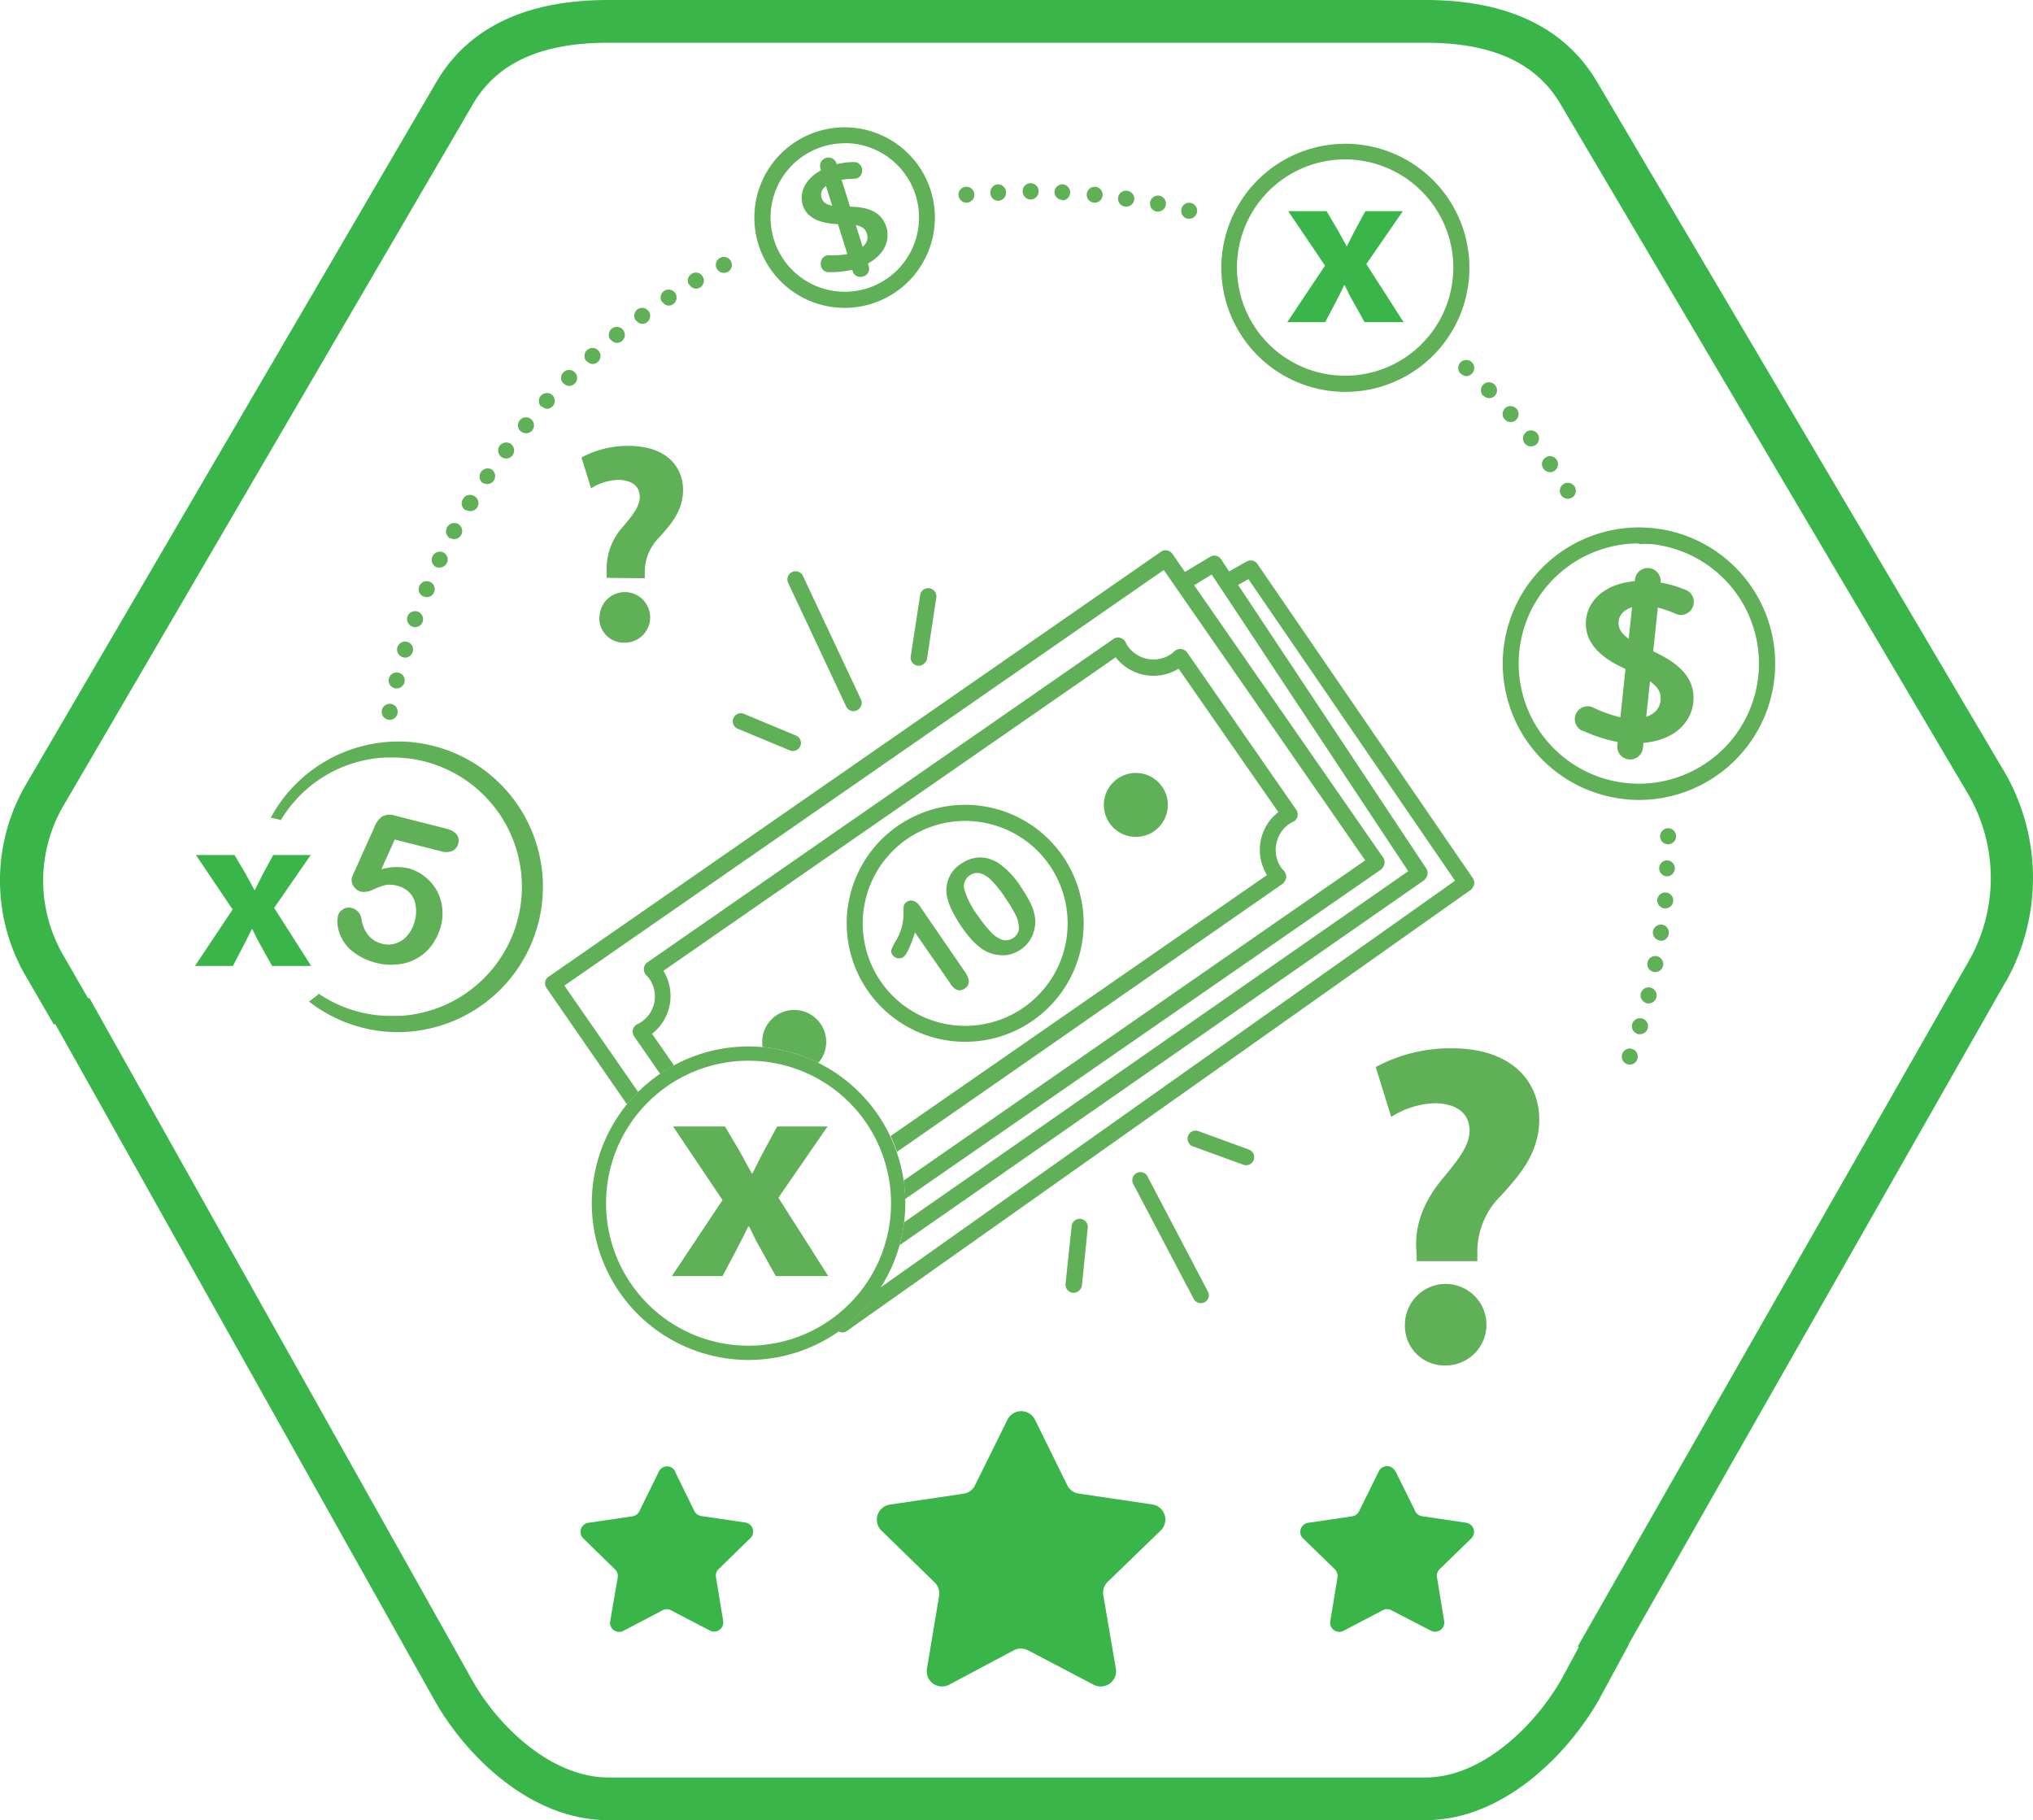
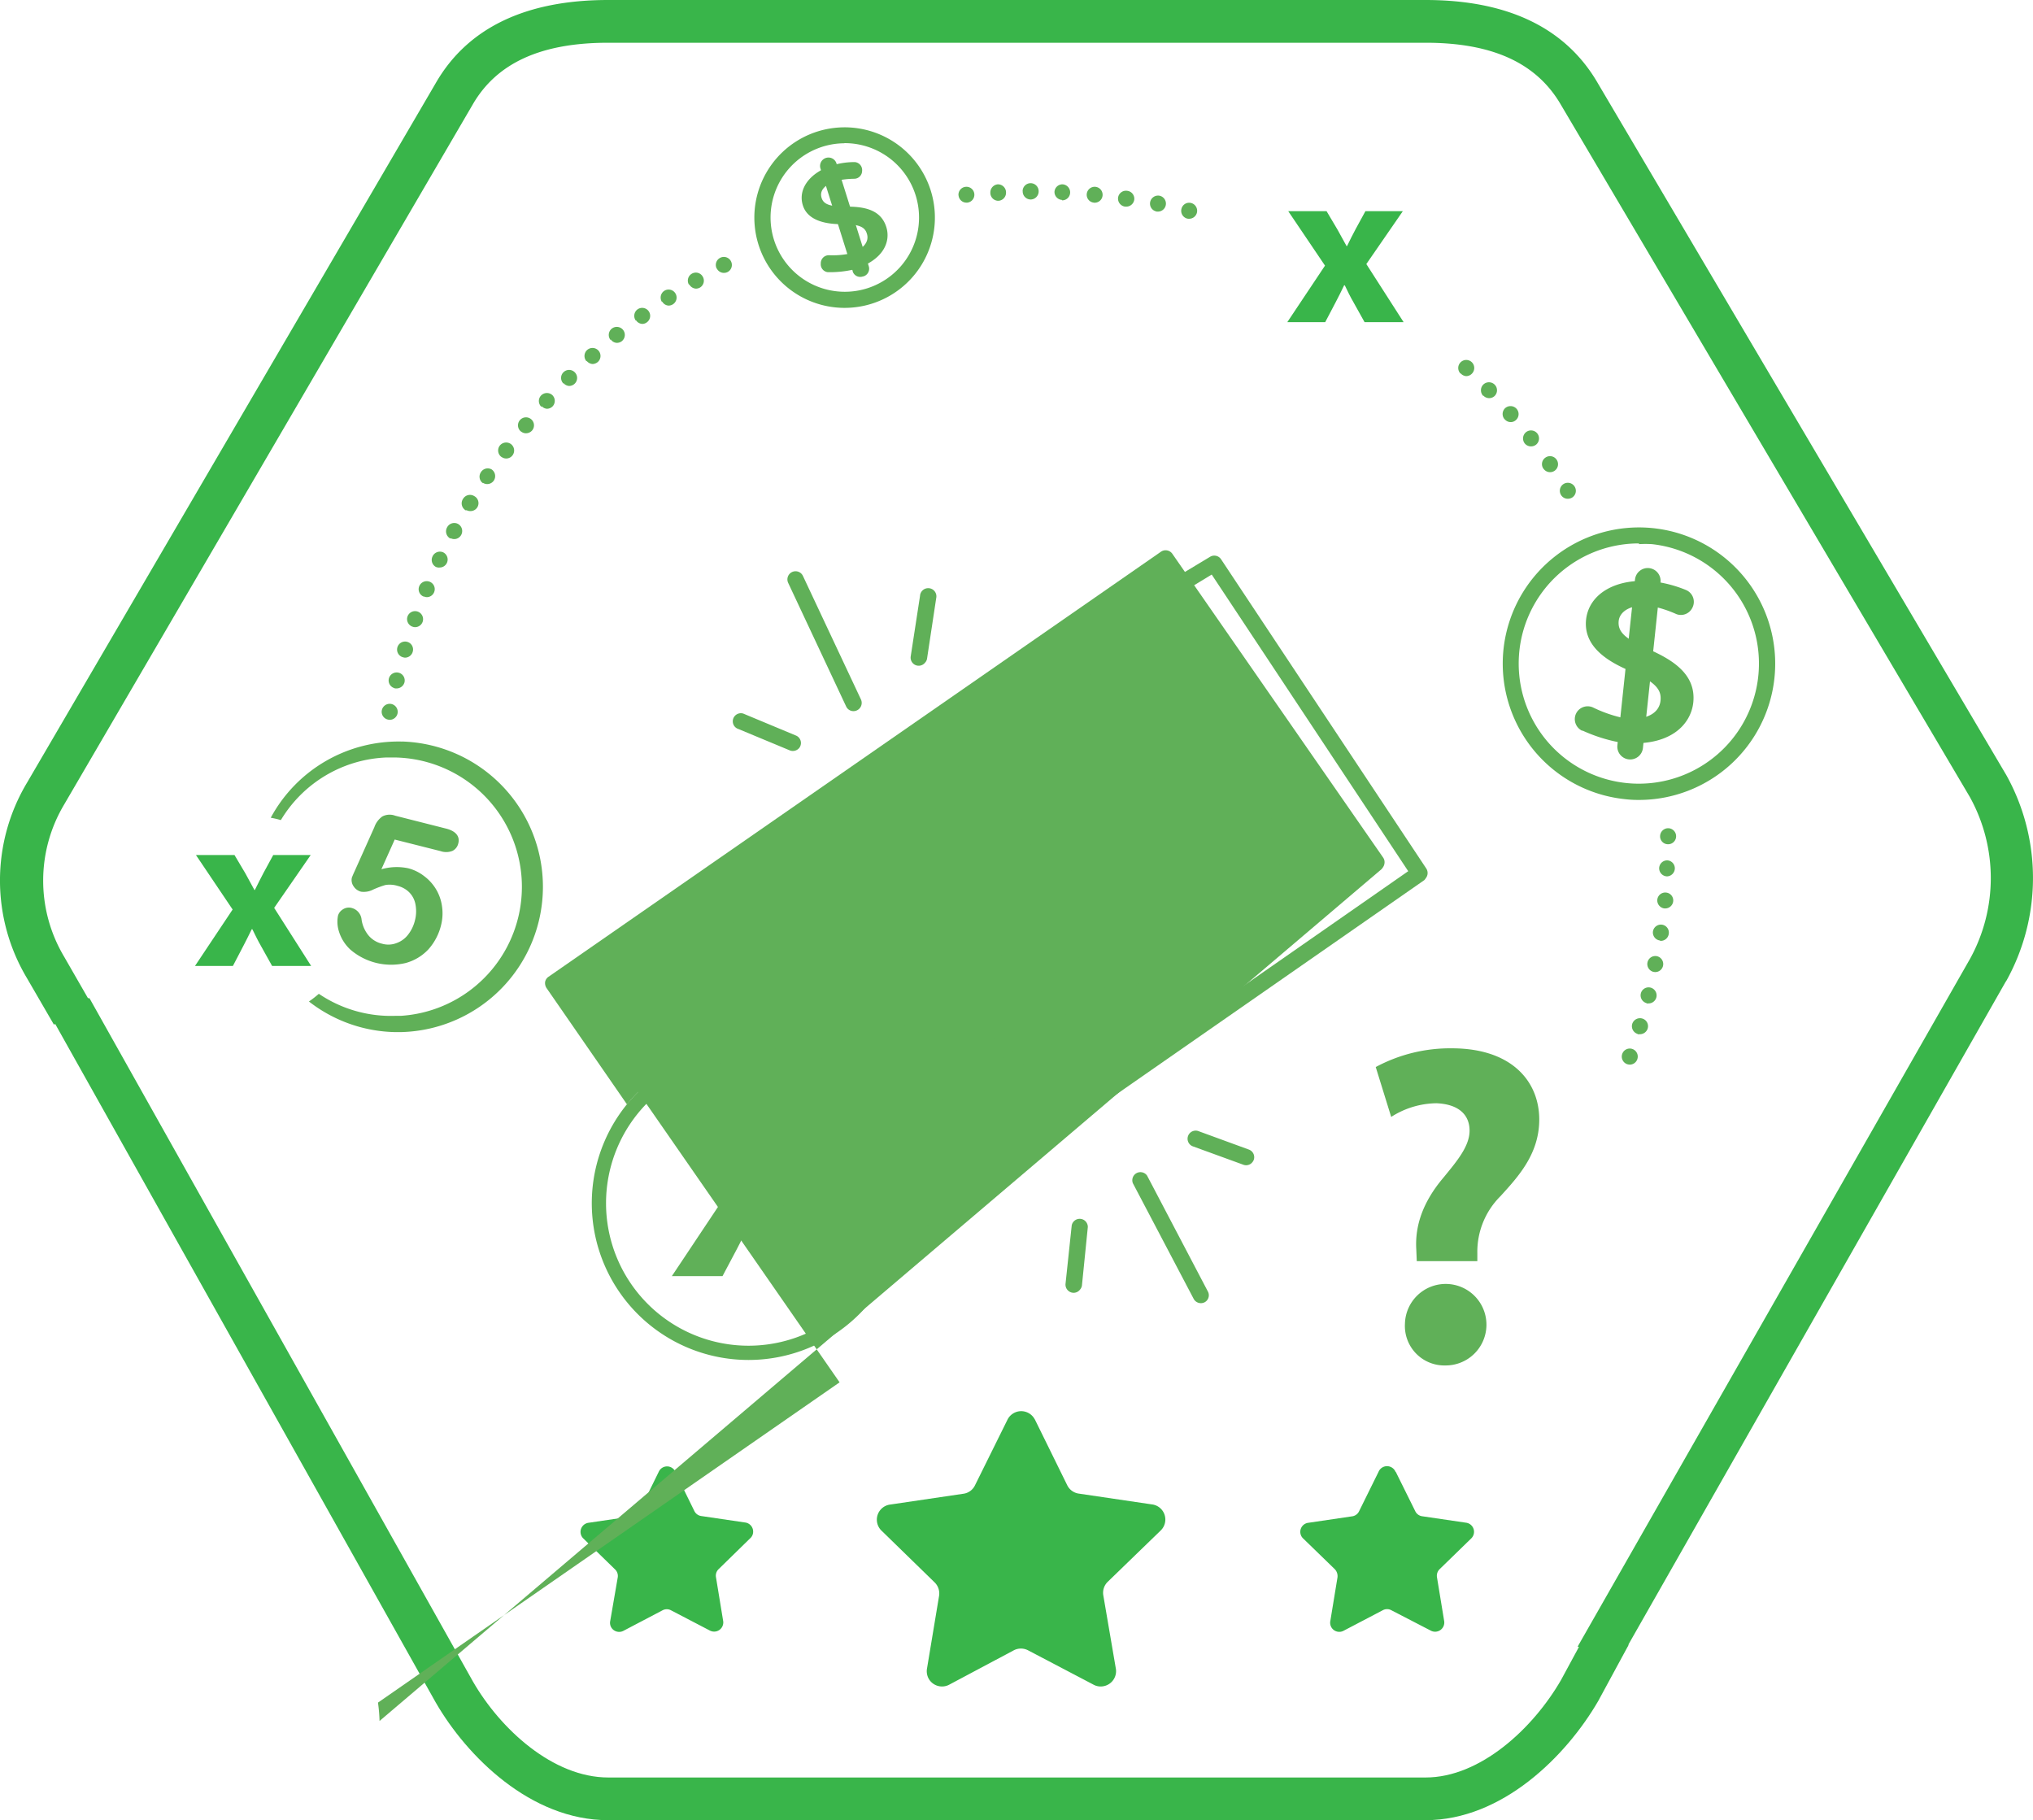
<svg xmlns="http://www.w3.org/2000/svg" viewBox="0 0 285.34 255.46">
  <defs>
    <style>.cls-1{fill:#39b54a;}.cls-2{fill:#60b058;}</style>
  </defs>
  <g id="Layer_2" data-name="Layer 2">
    <g id="Layer_1-2" data-name="Layer 1">
      <path class="cls-1" d="M94.74,206.54l2.72,5.54a1.28,1.28,0,0,0,1,.7l6.11.9a1.29,1.29,0,0,1,1.13,1.43,1.22,1.22,0,0,1-.41.79l-4.41,4.31a1.27,1.27,0,0,0-.39,1.15l1,6.09a1.29,1.29,0,0,1-1,1.52,1.32,1.32,0,0,1-.91-.15L94.17,226A1.26,1.26,0,0,0,93,226l-5.45,2.86a1.29,1.29,0,0,1-1.76-.46,1.26,1.26,0,0,1-.14-.91l1.05-6.09a1.27,1.27,0,0,0-.39-1.15l-4.42-4.31a1.28,1.28,0,0,1-.07-1.81,1.3,1.3,0,0,1,.79-.41l6.12-.9a1.29,1.29,0,0,0,1-.7l2.72-5.54a1.28,1.28,0,0,1,2.35,0Z" />
      <path class="cls-1" d="M145.24,199.2l4.55,9.25a2.14,2.14,0,0,0,1.65,1.18l10.22,1.51a2.14,2.14,0,0,1,1.2,3.71L155.48,222a2.15,2.15,0,0,0-.62,1.94l1.74,10.17a2.15,2.15,0,0,1-1.67,2.54,2.11,2.11,0,0,1-1.51-.24l-9.13-4.79a2.17,2.17,0,0,0-2,0l-9,4.79a2.15,2.15,0,0,1-2.93-.78,2.18,2.18,0,0,1-.24-1.52L131.8,224a2.17,2.17,0,0,0-.65-1.94l-7.38-7.19a2.14,2.14,0,0,1,1.2-3.71l10.22-1.51a2.12,2.12,0,0,0,1.65-1.18l4.58-9.25a2.15,2.15,0,0,1,3.82,0Z" />
      <path class="cls-1" d="M195.9,206.57l2.74,5.53a1.27,1.27,0,0,0,1,.71l6.12.9a1.29,1.29,0,0,1,.72,2.22l-4.42,4.3a1.29,1.29,0,0,0-.37,1.16l1,6.09a1.29,1.29,0,0,1-1.89,1.37L195.29,226a1.26,1.26,0,0,0-1.22,0l-5.46,2.86a1.28,1.28,0,0,1-1.89-1.37l1-6.09a1.42,1.42,0,0,0-.37-1.16l-4.43-4.3a1.28,1.28,0,0,1,.73-2.22l6.1-.9a1.27,1.27,0,0,0,1-.71l2.73-5.53a1.29,1.29,0,0,1,2.39,0Z" />
      <path class="cls-1" d="M281.61,108.81l-57.33-97.1C219.8,3.94,211.66,0,200.09,0H85.34C73.76,0,65.61,3.93,61.16,11.66L3.77,109.89a26.71,26.71,0,0,0,0,27.37l3.8,6.55,5.19-3L9,134.27a20.85,20.85,0,0,1,0-21.35L66.34,14.68C69.71,8.84,75.93,6,85.34,6H200.1c9.39,0,15.6,2.85,19,8.74l57.36,97.09a23.5,23.5,0,0,1,.06,22.71L221.43,231.1l5.92,1.83,54.13-95.1.13-.19A29.74,29.74,0,0,0,281.61,108.81Z" />
      <path class="cls-1" d="M219.09,235.8c-3.93,6.8-11.33,13.67-19,13.67H85.38c-7.77,0-15.15-6.79-19-13.47L12.56,140.1H5.72l55.43,98.83c4.4,7.63,13.38,16.53,24.19,16.53H200.09c10.75,0,19.75-9,24.23-16.73l4.28-7.9h-6.82Z" />
-       <path class="cls-2" d="M194.13,120.36,164.54,77.72h0a1.15,1.15,0,0,0-1.59-.29L77,137.08a1.13,1.13,0,0,0-.49.73,1.27,1.27,0,0,0,.19.85L88,155a21.62,21.62,0,0,1,1.57-1.74L79.21,138.33,163.34,80l28.27,40.75-64.79,44.95a21.89,21.89,0,0,1,.22,2.58L193.89,122a1.39,1.39,0,0,0,.21-.27,1.15,1.15,0,0,0,.21-.51A1.13,1.13,0,0,0,194.13,120.36Z" />
+       <path class="cls-2" d="M194.13,120.36,164.54,77.72h0a1.15,1.15,0,0,0-1.59-.29L77,137.08a1.13,1.13,0,0,0-.49.73,1.27,1.27,0,0,0,.19.85L88,155a21.62,21.62,0,0,1,1.57-1.74l28.27,40.75-64.79,44.95a21.89,21.89,0,0,1,.22,2.58L193.89,122a1.39,1.39,0,0,0,.21-.27,1.15,1.15,0,0,0,.21-.51A1.13,1.13,0,0,0,194.13,120.36Z" />
      <path class="cls-2" d="M181.94,113.66,166.6,91.54a1.21,1.21,0,0,0-1.77-.13,3.62,3.62,0,0,1-.42.36h0a4.42,4.42,0,0,1-6.15-1.12,3.81,3.81,0,0,1-.31-.56,1.18,1.18,0,0,0-.75-.58,1.14,1.14,0,0,0-.93.17L90.8,135.11l-.08.07a1.2,1.2,0,0,0,0,1.7,2.93,2.93,0,0,1,.37.42,4.42,4.42,0,0,1,.44.76,4.31,4.31,0,0,1-2.12,5.71,1.14,1.14,0,0,0-.58.74,1.17,1.17,0,0,0,.17.94l3.66,5.28c.63-.43,1.27-.83,1.94-1.2l-3.08-4.44a6.73,6.73,0,0,0,1.59-8.84l63.48-44a6.72,6.72,0,0,0,8.83,1.6l14,20.13a6.7,6.7,0,0,0-1.59,8.83l-52.83,36.63a21.47,21.47,0,0,1,.9,2.22L180.08,124a.72.72,0,0,0,.17-.22,1.41,1.41,0,0,0,.28-.64,1.25,1.25,0,0,0-.33-.92c-.13-.13-.25-.28-.37-.42a4.46,4.46,0,0,1,1.12-6.17,6,6,0,0,1,.56-.3l.15-.08A1.15,1.15,0,0,0,181.94,113.66Z" />
      <path class="cls-2" d="M148.6,139.79a16.63,16.63,0,1,1,.52-19.7A16.63,16.63,0,0,1,148.6,139.79Zm-24.5-19a14.38,14.38,0,1,0,3.16-3,14.15,14.15,0,0,0-3.15,3Z" />
      <path class="cls-2" d="M133.49,138.19l-5.07-7.32c-.64,2-1.19,3.15-1.66,3.48a1.14,1.14,0,0,1-1.48-.3.85.85,0,0,1-.16-.78,7,7,0,0,1,.56-1.13,7.36,7.36,0,0,0,1.13-3.87c0-.63,0-1,.06-1.18a.84.84,0,0,1,.39-.51,1,1,0,0,1,.91-.15,1.78,1.78,0,0,1,.9.7l6.34,9.24c.75,1.07.76,1.87,0,2.37a1.25,1.25,0,0,1-1,.22A1.76,1.76,0,0,1,133.49,138.19Z" />
      <path class="cls-2" d="M143.28,124.48a17.74,17.74,0,0,1,1.41,2.38,6.58,6.58,0,0,1,.6,2.13,4.91,4.91,0,0,1-.44,2.42,4.5,4.5,0,0,1-1.58,1.85,4.4,4.4,0,0,1-2.66.81,5.12,5.12,0,0,1-2.78-.89,9.49,9.49,0,0,1-1.39-1.22,16.51,16.51,0,0,1-1.33-1.67,18.67,18.67,0,0,1-1.38-2.28,8.32,8.32,0,0,1-.76-1.94,4.38,4.38,0,0,1,1.89-4.82,4.82,4.82,0,0,1,1.69-.78,4.36,4.36,0,0,1,1.76-.07,5.74,5.74,0,0,1,1.75.68A11.35,11.35,0,0,1,143.28,124.48ZM141,125.85a16.69,16.69,0,0,0-1.84-2.28,3.65,3.65,0,0,0-1.58-1,1.72,1.72,0,0,0-1.47.3,1.78,1.78,0,0,0-.72,2.08,11.67,11.67,0,0,0,1.87,3.58,17.14,17.14,0,0,0,1.88,2.35,3.86,3.86,0,0,0,1.61,1.05,1.89,1.89,0,0,0,2.25-1.44l0-.16a4,4,0,0,0-.44-1.89,18.6,18.6,0,0,0-1.6-2.59Z" />
      <path class="cls-2" d="M114.84,149.17c.06-.07.14-.13.2-.21a4.49,4.49,0,1,0-8-2A21.85,21.85,0,0,1,114.84,149.17Z" />
      <circle class="cls-2" cx="159.42" cy="112.97" r="4.49" />
-       <path class="cls-2" d="M206.71,123.24,176.49,79.16a1.15,1.15,0,0,0-1.5-.36l-2.89,1.63-.14.08a1.13,1.13,0,0,0-.32,1.58,1.15,1.15,0,0,0,1.58.32l2-1.13,29,42.33-80.67,57.11a21.94,21.94,0,0,1-5.86,6.13,1.36,1.36,0,0,0,.21.1,1.08,1.08,0,0,0,1-.17l87.58-61.93a1,1,0,0,0,.2-.26A1.13,1.13,0,0,0,206.71,123.24Z" />
      <path class="cls-2" d="M200.16,121.86,171.38,78.49a1.14,1.14,0,0,0-1.53-.35l-3.69,2.22a1.14,1.14,0,1,0,1.18,1.94l2.73-1.66,27.58,41.63-70.76,49.28a22.65,22.65,0,0,1-.64,3.22l73.65-51.24a1.39,1.39,0,0,0,.21-.27A1.16,1.16,0,0,0,200.16,121.86Z" />
      <path class="cls-2" d="M169.44,182.46a1.06,1.06,0,0,1-.36.31,1.15,1.15,0,0,1-1.54-.47L159,166.06a1.14,1.14,0,0,1,2-1.06l8.52,16.24A1.11,1.11,0,0,1,169.44,182.46Z" />
      <path class="cls-2" d="M175.82,163.06a1.12,1.12,0,0,1-1.31.41l-7-2.55a1.14,1.14,0,1,1,.77-2.14l7,2.56a1.14,1.14,0,0,1,.69,1.45A1.17,1.17,0,0,1,175.82,163.06Z" />
      <path class="cls-2" d="M151.58,181a1.12,1.12,0,0,1-1.59.2,1.14,1.14,0,0,1-.44-1l.87-8.21a1.14,1.14,0,0,1,2.26.23h0l-.83,8.24A1.14,1.14,0,0,1,151.58,181Z" />
      <path class="cls-2" d="M120.69,99.37a1.14,1.14,0,0,1-.42.33,1.13,1.13,0,0,1-1.51-.55h0l-8.13-17.33a1.14,1.14,0,1,1,2.06-1h0l8.14,17.33A1.15,1.15,0,0,1,120.69,99.37Z" />
      <path class="cls-2" d="M112.21,104.93a1.16,1.16,0,0,1-1.35.39l-7.21-3a1.13,1.13,0,0,1-.75-1.42,1.14,1.14,0,0,1,1.42-.75l.19.08,7.2,3a1.13,1.13,0,0,1,.62,1.48A1.08,1.08,0,0,1,112.21,104.93Z" />
      <path class="cls-2" d="M129.84,93a1.14,1.14,0,0,1-1.59.2,1.15,1.15,0,0,1-.43-1.06l1.31-8.51a1.15,1.15,0,1,1,2.27.32l-1.29,8.52A1.08,1.08,0,0,1,129.84,93Z" />
      <path class="cls-2" d="M230.05,112.27a15.5,15.5,0,0,1-2-.11,19.12,19.12,0,1,1,21-17v0h0A19.12,19.12,0,0,1,230.05,112.27Zm0-36a16.86,16.86,0,1,0,1.8.1,16,16,0,0,0-1.83,0Z" />
      <path class="cls-2" d="M228.61,106.58a1.8,1.8,0,0,1-1.6-2l2.47-23.25a1.8,1.8,0,0,1,3.58.39L230.59,105A1.8,1.8,0,0,1,228.61,106.58Z" />
      <path class="cls-2" d="M231.46,91.15c-3.38-1.49-4.42-2.46-4.27-4,.14-1.29,1.62-2.45,4.64-2.08a16.46,16.46,0,0,1,3.48,1.13,1.79,1.79,0,0,0,2.21-.88h0a1.8,1.8,0,0,0-.73-2.44l-.17-.08a17.9,17.9,0,0,0-4.5-1.19c-5.2-.56-9.11,1.66-9.51,5.37-.41,4,3.49,6.08,6.45,7.3,3.53,1.55,4.14,2.66,4,4.06-.19,1.84-2.11,2.79-5,2.48a19,19,0,0,1-4.5-1.54,1.81,1.81,0,0,0-2.35.86h0a1.81,1.81,0,0,0,.83,2.41l.1,0a22.78,22.78,0,0,0,5.31,1.67c7,.74,9.89-2.58,10.21-5.63C238.07,94.63,234.75,92.61,231.46,91.15Z" />
      <path class="cls-2" d="M118.51,43.21a12.67,12.67,0,1,1,12.12-16.48h0a12.67,12.67,0,0,1-12.08,16.48Zm0-23.1a10.42,10.42,0,1,0,10,7.29h0a10.43,10.43,0,0,0-10-7.31Z" />
      <path class="cls-2" d="M121.11,38.8a1.12,1.12,0,0,1-1.43-.69s0,0,0-.06l-4.5-14.33a1.18,1.18,0,1,1,2.25-.69l4.5,14.32a1.13,1.13,0,0,1-.71,1.43Z" />
      <path class="cls-2" d="M118.83,29c-2.37,0-3.23-.31-3.52-1.24s.32-1.87,2.25-2.42a12,12,0,0,1,2.32-.25A1.11,1.11,0,0,0,121,24h0a1.13,1.13,0,0,0-1-1.25h-.19a10.57,10.57,0,0,0-2.91.44c-3.21,1-4.94,3.3-4.22,5.62s3.61,2.68,5.62,2.65c2.49,0,3.13.5,3.38,1.37.35,1.12-.54,2.18-2.33,2.74a11.51,11.51,0,0,1-3,.25A1.13,1.13,0,0,0,115.2,37h0a1.11,1.11,0,0,0,1,1.2h.08a14.71,14.71,0,0,0,3.56-.38c4.32-1.36,5.16-4,4.56-5.94C123.62,29.34,121.15,29,118.83,29Z" />
-       <path class="cls-2" d="M188.79,55a17.41,17.41,0,1,1,2.08-.12A18,18,0,0,1,188.79,55Zm0-32.63a15.53,15.53,0,0,0-1.8.11,15.18,15.18,0,1,0,16.88,13.28h0a15.22,15.22,0,0,0-15.06-13.39Z" />
      <path class="cls-2" d="M61.82,119.45l-6.42-1.62L53.53,122a7.76,7.76,0,0,1,3.8-.13A6.2,6.2,0,0,1,59.58,123a6.41,6.41,0,0,1,1.64,1.84,6.31,6.31,0,0,1,.82,2.38,6.76,6.76,0,0,1-.14,2.65,7.88,7.88,0,0,1-1.78,3.38,6.8,6.8,0,0,1-3.19,1.91,8.78,8.78,0,0,1-7.75-1.88,5.77,5.77,0,0,1-1.62-2.59,4.47,4.47,0,0,1-.12-2.18,1.55,1.55,0,0,1,.7-.89,1.51,1.51,0,0,1,1.21-.19,1.86,1.86,0,0,1,1.4,1.64,4.54,4.54,0,0,0,1,2.25,3.53,3.53,0,0,0,1.88,1.13,3.17,3.17,0,0,0,2-.08,3.53,3.53,0,0,0,1.59-1.12,5.22,5.22,0,0,0,1-2,5.1,5.1,0,0,0,.09-2.33,3.22,3.22,0,0,0-.88-1.69,3.47,3.47,0,0,0-1.6-.89,3.76,3.76,0,0,0-1.73-.13,12.84,12.84,0,0,0-1.7.63,2.86,2.86,0,0,1-1.72.31,1.77,1.77,0,0,1-1.06-.77,1.51,1.51,0,0,1-.23-1.22s.13-.34.38-.88l2.77-6.18a3.08,3.08,0,0,1,1.12-1.51,2.22,2.22,0,0,1,1.8-.11l7.14,1.81c1.4.35,2,1.12,1.71,2.13a1.54,1.54,0,0,1-.8,1A2.41,2.41,0,0,1,61.82,119.45Z" />
      <path class="cls-2" d="M219.1,69.48a1.13,1.13,0,0,1,.35-1.55h0a1.13,1.13,0,0,1,1.55.35h0a1.12,1.12,0,0,1-.34,1.55h0a1.16,1.16,0,0,1-.6.17h0A1.1,1.1,0,0,1,219.1,69.48Zm-2.47-3.69a1.11,1.11,0,0,1,.27-1.56h0a1.12,1.12,0,0,1,1.56.26h0a1.12,1.12,0,0,1-.25,1.57h0a1.1,1.1,0,0,1-.65.21h0a1.12,1.12,0,0,1-.92-.48ZM214,62.23h0a1.14,1.14,0,0,1,.19-1.58h0a1.13,1.13,0,0,1,1.58.19h0a1.13,1.13,0,0,1-.19,1.58h0a1.14,1.14,0,0,1-.69.23h0A1.12,1.12,0,0,1,214,62.23Zm-2.82-3.38a1.13,1.13,0,0,1,.1-1.59h0a1.14,1.14,0,0,1,1.59.13h0a1.12,1.12,0,0,1-.12,1.58h0a1.06,1.06,0,0,1-.74.27h0a1.1,1.1,0,0,1-.84-.42Zm-3-3.28a1.14,1.14,0,0,1,0-1.59h0a1.14,1.14,0,0,1,1.6,0h0a1.12,1.12,0,0,1,0,1.59h0a1.11,1.11,0,0,1-.77.31h0a1.13,1.13,0,0,1-.83-.37ZM205,52.44h0a1.12,1.12,0,0,1,0-1.59h0a1.12,1.12,0,0,1,1.59,0h0a1.13,1.13,0,0,1,0,1.59h0a1.12,1.12,0,0,1-.81.35h0a1.15,1.15,0,0,1-.78-.4Z" />
      <path class="cls-2" d="M166.64,30.68a1.12,1.12,0,0,1-.82-1.36h0a1.11,1.11,0,0,1,1.36-.83h0a1.13,1.13,0,0,1,.81,1.37h0a1.12,1.12,0,0,1-1.13.84h0A.85.85,0,0,1,166.64,30.68Zm-4.33-1h0a1.12,1.12,0,0,1-.88-1.32h0a1.13,1.13,0,0,1,1.32-.89h0a1.13,1.13,0,0,1,.87,1.33h0a1.13,1.13,0,0,1-1.12.9h0l-.18,0ZM157.93,29a1.13,1.13,0,0,1-1-1.28h0a1.12,1.12,0,0,1,1.28-.94h0A1.12,1.12,0,0,1,159.2,28h0a1.13,1.13,0,0,1-1.13,1h-.14Zm-23.4-1.56a1.11,1.11,0,0,1,1-1.22h0a1.11,1.11,0,0,1,1.22,1h0a1.11,1.11,0,0,1-1,1.22h-.11a1.11,1.11,0,0,1-1.1-1Zm19,1a1.11,1.11,0,0,1-1-1.22h0a1.12,1.12,0,0,1,1.22-1h0a1.12,1.12,0,0,1,1,1.23h0a1.11,1.11,0,0,1-1.12,1h-.1ZM139,27a1.14,1.14,0,0,1,1.06-1.13h0A1.13,1.13,0,0,1,141.2,27h0a1.13,1.13,0,0,1-1.07,1.18h-.06A1.12,1.12,0,0,1,139,27Zm10.06,1.06h0A1.13,1.13,0,0,1,148,26.94h0a1.12,1.12,0,0,1,1.12-1.07h0A1.13,1.13,0,0,1,150.2,27h0a1.12,1.12,0,0,1-1.13,1.12h0Zm-5.53-1.23a1.12,1.12,0,0,1,1.12-1.12h0a1.13,1.13,0,0,1,1.13,1.12h0A1.14,1.14,0,0,1,144.66,28h0A1.13,1.13,0,0,1,143.54,26.84Z" />
      <path class="cls-2" d="M54.48,101a1.12,1.12,0,0,1-.89-1.31h0a1.13,1.13,0,0,1,1.32-.89h0a1.13,1.13,0,0,1,.89,1.32h0a1.14,1.14,0,0,1-1.13.91h0Zm.92-4.41a1.12,1.12,0,0,1-.82-1.36h0a1.13,1.13,0,0,1,1.36-.82h0a1.12,1.12,0,0,1,.83,1.36h0a1.15,1.15,0,0,1-1.13.85h0l-.24,0Zm1.13-4.35a1.12,1.12,0,0,1-.75-1.4h0a1.12,1.12,0,0,1,1.4-.75h0a1.11,1.11,0,0,1,.74,1.41h0a1.12,1.12,0,0,1-1.12.8h0a1.14,1.14,0,0,1-.25-.06Zm1.35-4.29a1.13,1.13,0,0,1-.68-1.44h0a1.13,1.13,0,0,1,1.44-.67h0a1.13,1.13,0,0,1,.68,1.43h0a1.12,1.12,0,0,1-1.06.75h0a.92.92,0,0,1-.36-.07Zm1.58-4.22a1.11,1.11,0,0,1-.61-1.47h0a1.13,1.13,0,0,1,1.47-.61h0a1.12,1.12,0,0,1,.61,1.47h0a1.11,1.11,0,0,1-1,.69h0a1,1,0,0,1-.41-.09Zm1.78-4.13a1.12,1.12,0,0,1-.54-1.49h0a1.14,1.14,0,0,1,1.48-.6l0,0h0a1.12,1.12,0,0,1,.54,1.5h0a1.12,1.12,0,0,1-1,.64h0a.94.94,0,0,1-.47-.06Zm2-4A1.14,1.14,0,0,1,62.76,74h0a1.13,1.13,0,0,1,1.52-.47h0a1.14,1.14,0,0,1,.46,1.53h0a1.11,1.11,0,0,1-1,.6h0a1.09,1.09,0,0,1-.5-.13Zm2.19-3.94A1.13,1.13,0,0,1,65,70h0a1.13,1.13,0,0,1,1.55-.38h0A1.12,1.12,0,0,1,67,71.19h0a1.11,1.11,0,0,1-1,.54h0a1.09,1.09,0,0,1-.56-.15Zm2.37-3.83a1.12,1.12,0,0,1-.3-1.56h0A1.12,1.12,0,0,1,69,65.88h0a1.14,1.14,0,0,1,.31,1.57h0a1.13,1.13,0,0,1-.94.49h0a1.1,1.1,0,0,1-.61-.19Zm2.57-3.7a1.13,1.13,0,0,1-.23-1.58h0a1.14,1.14,0,0,1,1.58-.22h0a1.13,1.13,0,0,1,.22,1.57h0a1.1,1.1,0,0,1-.9.45h0a1.11,1.11,0,0,1-.65-.22Zm2.74-3.57a1.12,1.12,0,0,1-.15-1.58h0a1.12,1.12,0,0,1,1.58-.15h0a1.12,1.12,0,0,1,.15,1.58h0a1.15,1.15,0,0,1-.87.4h0a1.08,1.08,0,0,1-.7-.26ZM76,57.11a1.12,1.12,0,0,1-.07-1.59h0a1.14,1.14,0,0,1,1.59-.07h0A1.13,1.13,0,0,1,77.59,57h0a1.12,1.12,0,0,1-.82.37h0a1.11,1.11,0,0,1-.74-.36Zm3.08-3.28a1.11,1.11,0,0,1,0-1.58h0a1.12,1.12,0,0,1,1.59,0h0a1.12,1.12,0,0,1,0,1.59h0a1.13,1.13,0,0,1-.79.33h0a1.13,1.13,0,0,1-.78-.39Zm3.24-3.12a1.13,1.13,0,0,1,.09-1.59h0a1.13,1.13,0,0,1,1.59.09h0a1.13,1.13,0,0,1-.09,1.59h0a1.18,1.18,0,0,1-.76.29h0a1.18,1.18,0,0,1-.81-.44Zm3.37-3a1.13,1.13,0,0,1,.17-1.58h0a1.13,1.13,0,0,1,1.59.17h0a1.13,1.13,0,0,1-.17,1.58h0a1.13,1.13,0,0,1-.71.24h0a1.09,1.09,0,0,1-.84-.47ZM89.24,45a1.13,1.13,0,0,1,.24-1.58h0a1.12,1.12,0,0,1,1.56.25h0a1.12,1.12,0,0,1-.24,1.56h0a1.06,1.06,0,0,1-.66.23h0a1.12,1.12,0,0,1-.88-.52Zm3.67-2.62a1.13,1.13,0,0,1,.32-1.56h0a1.12,1.12,0,0,1,1.55.33h0a1.12,1.12,0,0,1-.32,1.55h0a1.13,1.13,0,0,1-.62.19h0a1.09,1.09,0,0,1-.9-.57Zm3.79-2.42a1.12,1.12,0,0,1,.39-1.54h0a1.11,1.11,0,0,1,1.54.4h0a1.12,1.12,0,0,1-.39,1.54h0a1.16,1.16,0,0,1-.57.15h0a1.15,1.15,0,0,1-.94-.61Zm3.9-2.25a1.12,1.12,0,0,1,.47-1.52h0a1.12,1.12,0,0,1,1.52.47h0a1.12,1.12,0,0,1-.47,1.52h0a1.17,1.17,0,0,1-.52.12h0a1.11,1.11,0,0,1-1-.63Z" />
      <path class="cls-2" d="M228.36,149.35a1.13,1.13,0,0,1-.67-1.44h0a1.12,1.12,0,0,1,1.44-.68h0a1.13,1.13,0,0,1,.67,1.44h0a1.12,1.12,0,0,1-1.05.75h0A1.34,1.34,0,0,1,228.36,149.35Zm1.49-4.24a1.13,1.13,0,0,1-.76-1.4h0a1.14,1.14,0,0,1,1.41-.76h0a1.12,1.12,0,0,1,.76,1.4h0a1.14,1.14,0,0,1-1.13.8h0a1.26,1.26,0,0,1-.28,0Zm1.26-4.32a1.13,1.13,0,0,1-.81-1.37h0a1.12,1.12,0,0,1,1.36-.81h0a1.13,1.13,0,0,1,.82,1.36h0a1.13,1.13,0,0,1-1.12.86h0a1,1,0,0,1-.25,0Zm1-4.38a1.13,1.13,0,0,1-.88-1.33h0a1.12,1.12,0,0,1,1.32-.88h0a1.13,1.13,0,0,1,.87,1.32h0a1.12,1.12,0,0,1-1.12.91h0ZM233,132a1.13,1.13,0,0,1-1-1.28h0a1.13,1.13,0,0,1,1.28-.94h0a1.12,1.12,0,0,1,.94,1.27h0a1.13,1.13,0,0,1-1.12,1H233Zm.61-4.5a1.14,1.14,0,0,1-1-1.23h0a1.12,1.12,0,0,1,1.23-1h0a1.11,1.11,0,0,1,1,1.23h0a1.13,1.13,0,0,1-1.12,1h-.1ZM234,123a1.14,1.14,0,0,1-1.13-1.13h0a1.13,1.13,0,0,1,1.13-1.12h0a1.12,1.12,0,0,1,1.07,1.12h0a1.14,1.14,0,0,1-1.13,1.13H234Zm-1-5.63h0a1.14,1.14,0,0,1,1.13-1.13h0a1.13,1.13,0,0,1,1.12,1.13h0a1.12,1.12,0,0,1-1.12,1.12h0a1.11,1.11,0,0,1-1.13-1.06Z" />
      <path class="cls-1" d="M186.19,29.64l1.53,2.58c.45.79.86,1.59,1.28,2.32h.06c.41-.83.79-1.62,1.21-2.39l1.37-2.51h5.25l-5.12,7.42L197,45.21h-5.48l-1.56-2.8c-.45-.77-.83-1.56-1.21-2.36h-.1c-.38.83-.79,1.59-1.18,2.36L186,45.21h-5.32l5.29-7.93-5.16-7.64Z" />
      <path class="cls-1" d="M32.91,120l1.53,2.58c.44.8.86,1.59,1.27,2.33h.06c.42-.83.8-1.63,1.21-2.39L38.35,120h5.26l-5.13,7.42,5.19,8.15H38.19l-1.56-2.8c-.44-.76-.82-1.56-1.21-2.35h-.09c-.38.82-.8,1.59-1.18,2.35l-1.46,2.8H27.37l5.28-7.92L27.5,120Z" />
      <path class="cls-2" d="M56.54,104.08A20.38,20.38,0,0,0,38,114.77a13.91,13.91,0,0,1,1.42.33,18.11,18.11,0,0,1,14.87-8.79h1v0a18.15,18.15,0,0,1,1,36.26l-.75,0a18.05,18.05,0,0,1-10.79-3.09,14.73,14.73,0,0,1-1.39,1.08,20.31,20.31,0,0,0,11.9,4.29h1.18a20.4,20.4,0,0,0,0-40.78Z" />
      <path class="cls-2" d="M101.75,158.1l2.06,3.47c.6,1.07,1.16,2.15,1.71,3.13h.09c.56-1.11,1.07-2.18,1.63-3.21l1.84-3.39h7.07l-6.9,10,7,11h-7.37l-2.09-3.77c-.6-1-1.12-2.1-1.63-3.17H105c-.51,1.11-1.07,2.14-1.59,3.17l-2,3.77H94.3l7.11-10.67L94.47,158.1Z" />
      <path class="cls-2" d="M105.06,148.87a20,20,0,1,1-20,20,20,20,0,0,1,20-20m0-2a22,22,0,1,0,22,22,22,22,0,0,0-22-22Z" />
-       <path class="cls-2" d="M85.15,81.1l0-1a8.74,8.74,0,0,1,2.34-6.24c1.27-1.5,2.3-2.77,2.3-4.13s-.91-2.3-2.9-2.38a7.44,7.44,0,0,0-3.93,1.19l-1.35-4.33a13.66,13.66,0,0,1,6.63-1.63c5.25,0,7.63,2.9,7.63,6.2,0,3-1.87,5-3.37,6.67a6.84,6.84,0,0,0-2,5v.71Zm-1,5.48a3.55,3.55,0,1,1,3.53,3.62A3.43,3.43,0,0,1,84.12,86.58Z" />
      <path class="cls-2" d="M198.85,177l-.07-1.67c-.19-3.26.89-6.58,3.77-10,2-2.43,3.71-4.48,3.71-6.65s-1.47-3.71-4.66-3.84a12,12,0,0,0-6.34,1.92l-2.17-7a22,22,0,0,1,10.68-2.63c8.44,0,12.27,4.67,12.27,10,0,4.86-3,8.06-5.43,10.74a11,11,0,0,0-3.26,8V177Zm-1.66,8.82a5.72,5.72,0,1,1,5.69,5.82A5.54,5.54,0,0,1,197.19,185.79Z" />
    </g>
  </g>
</svg>